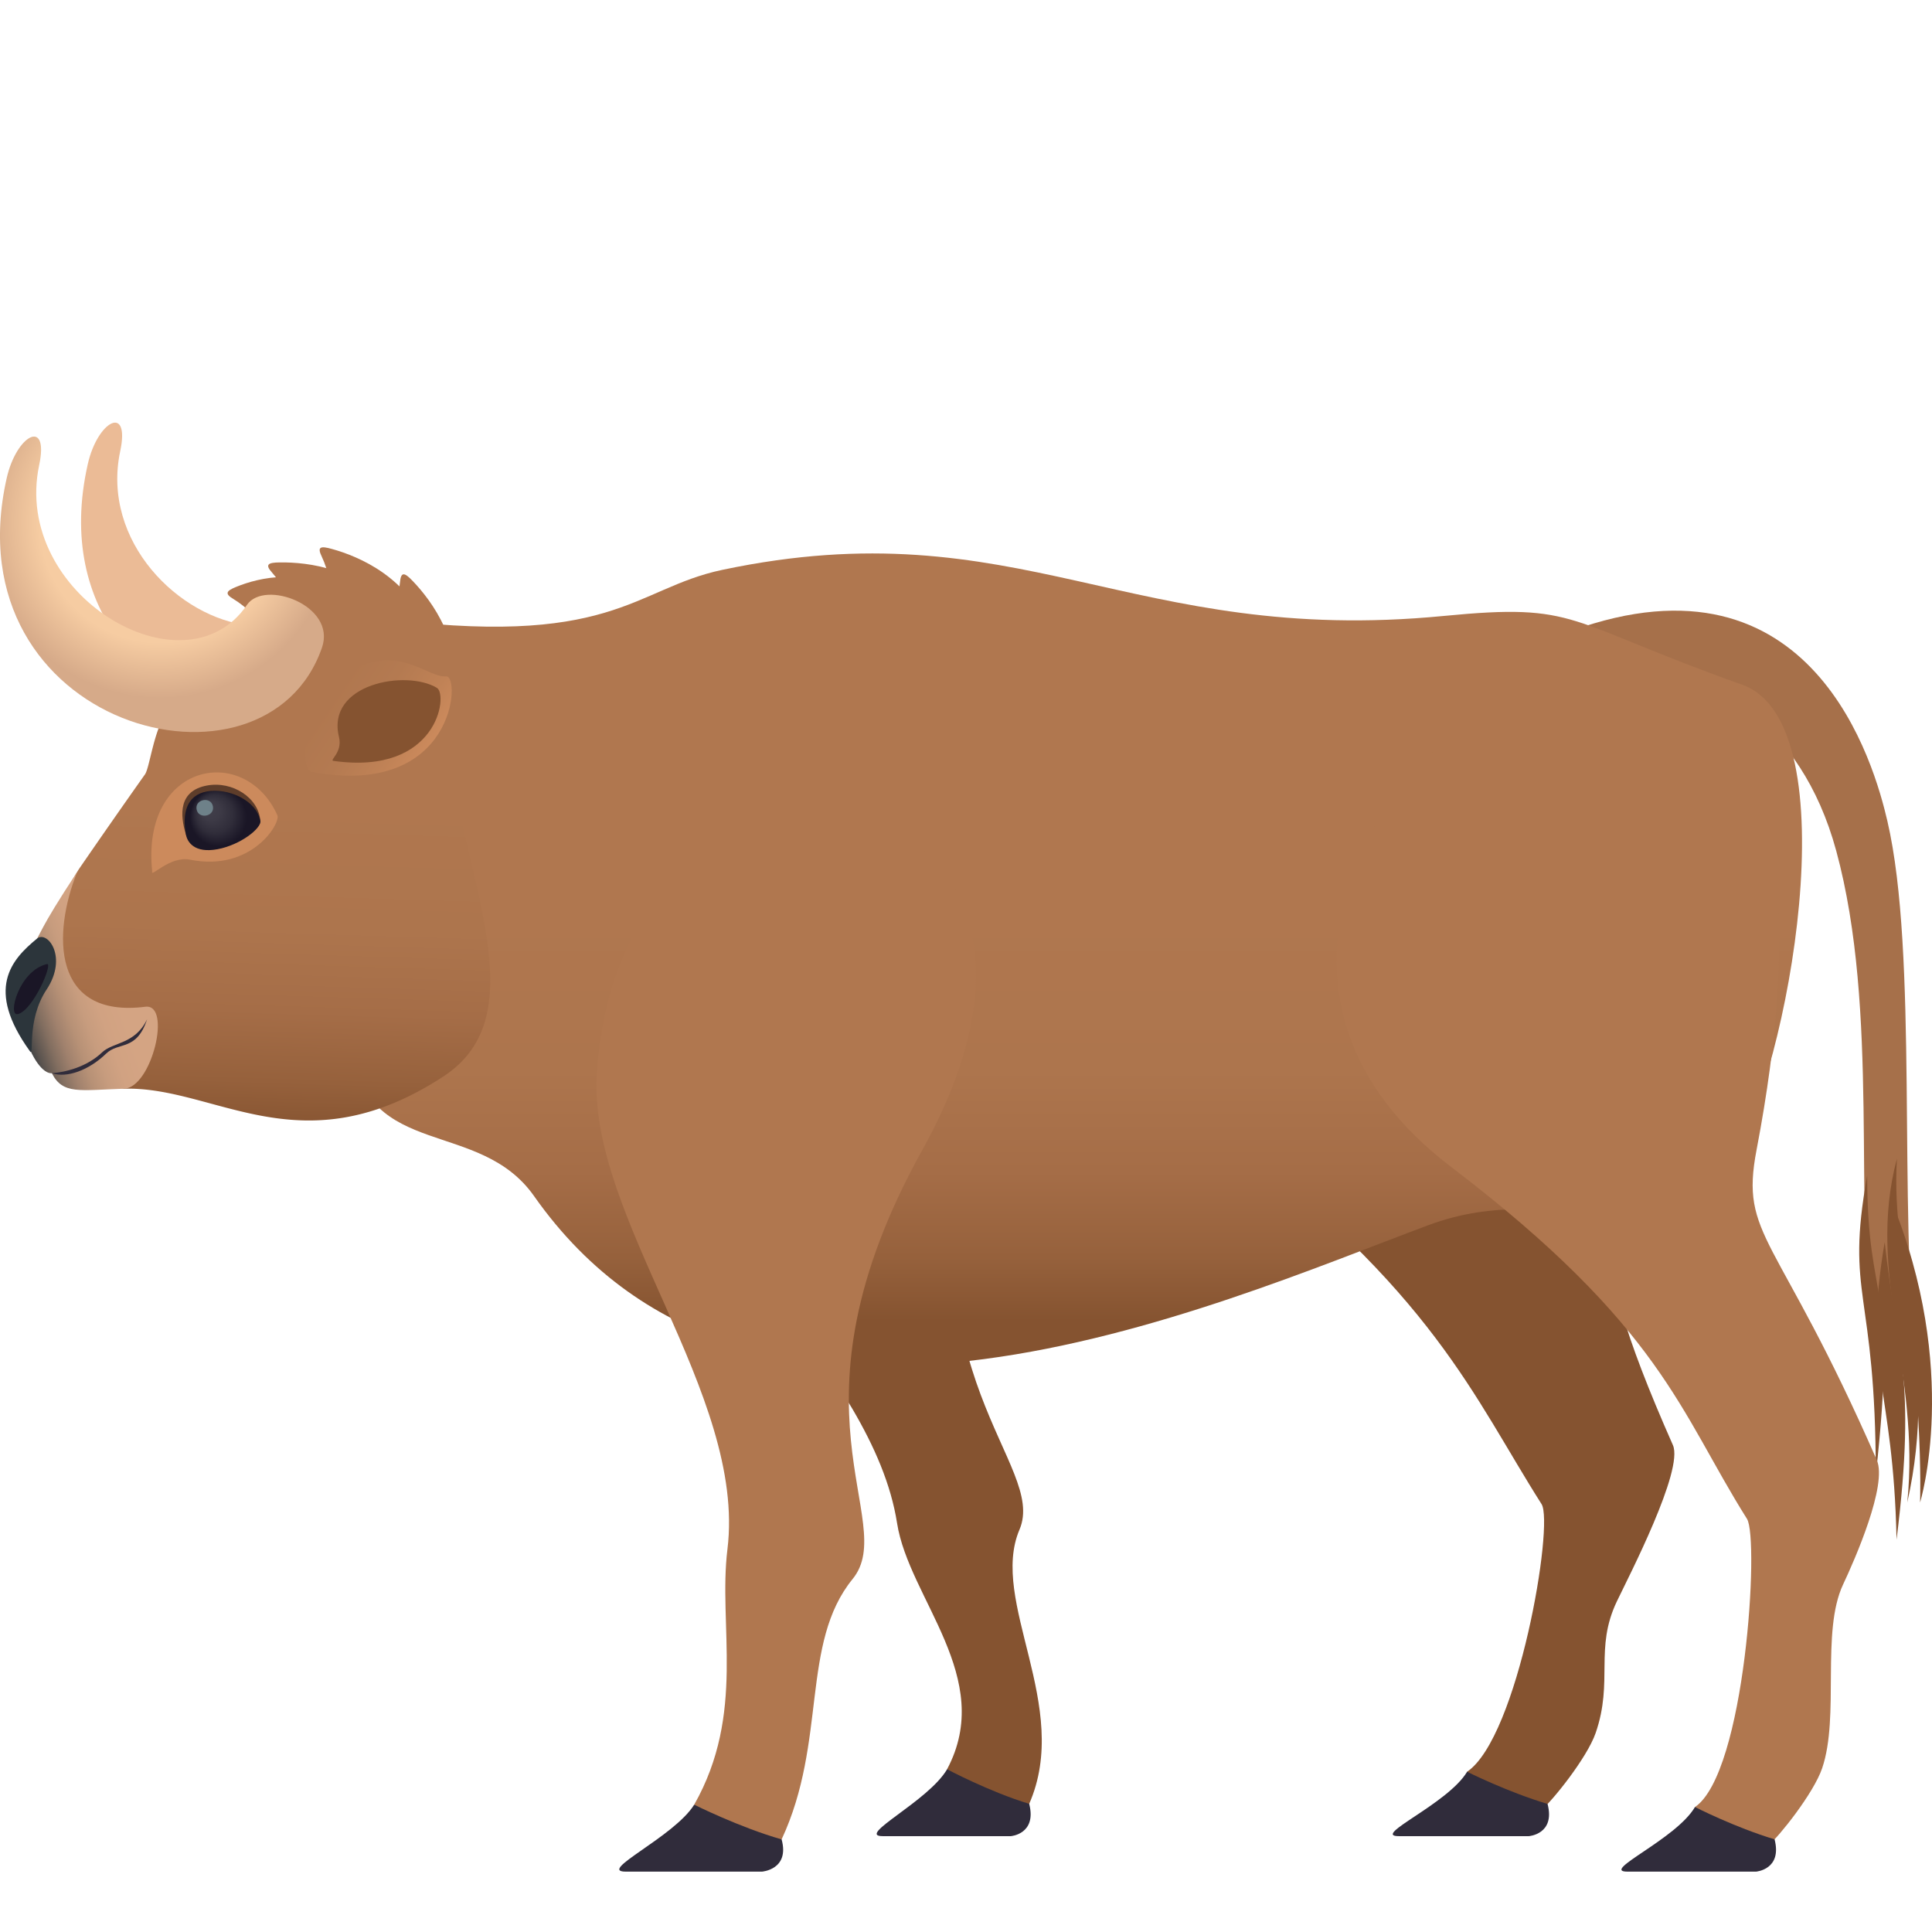
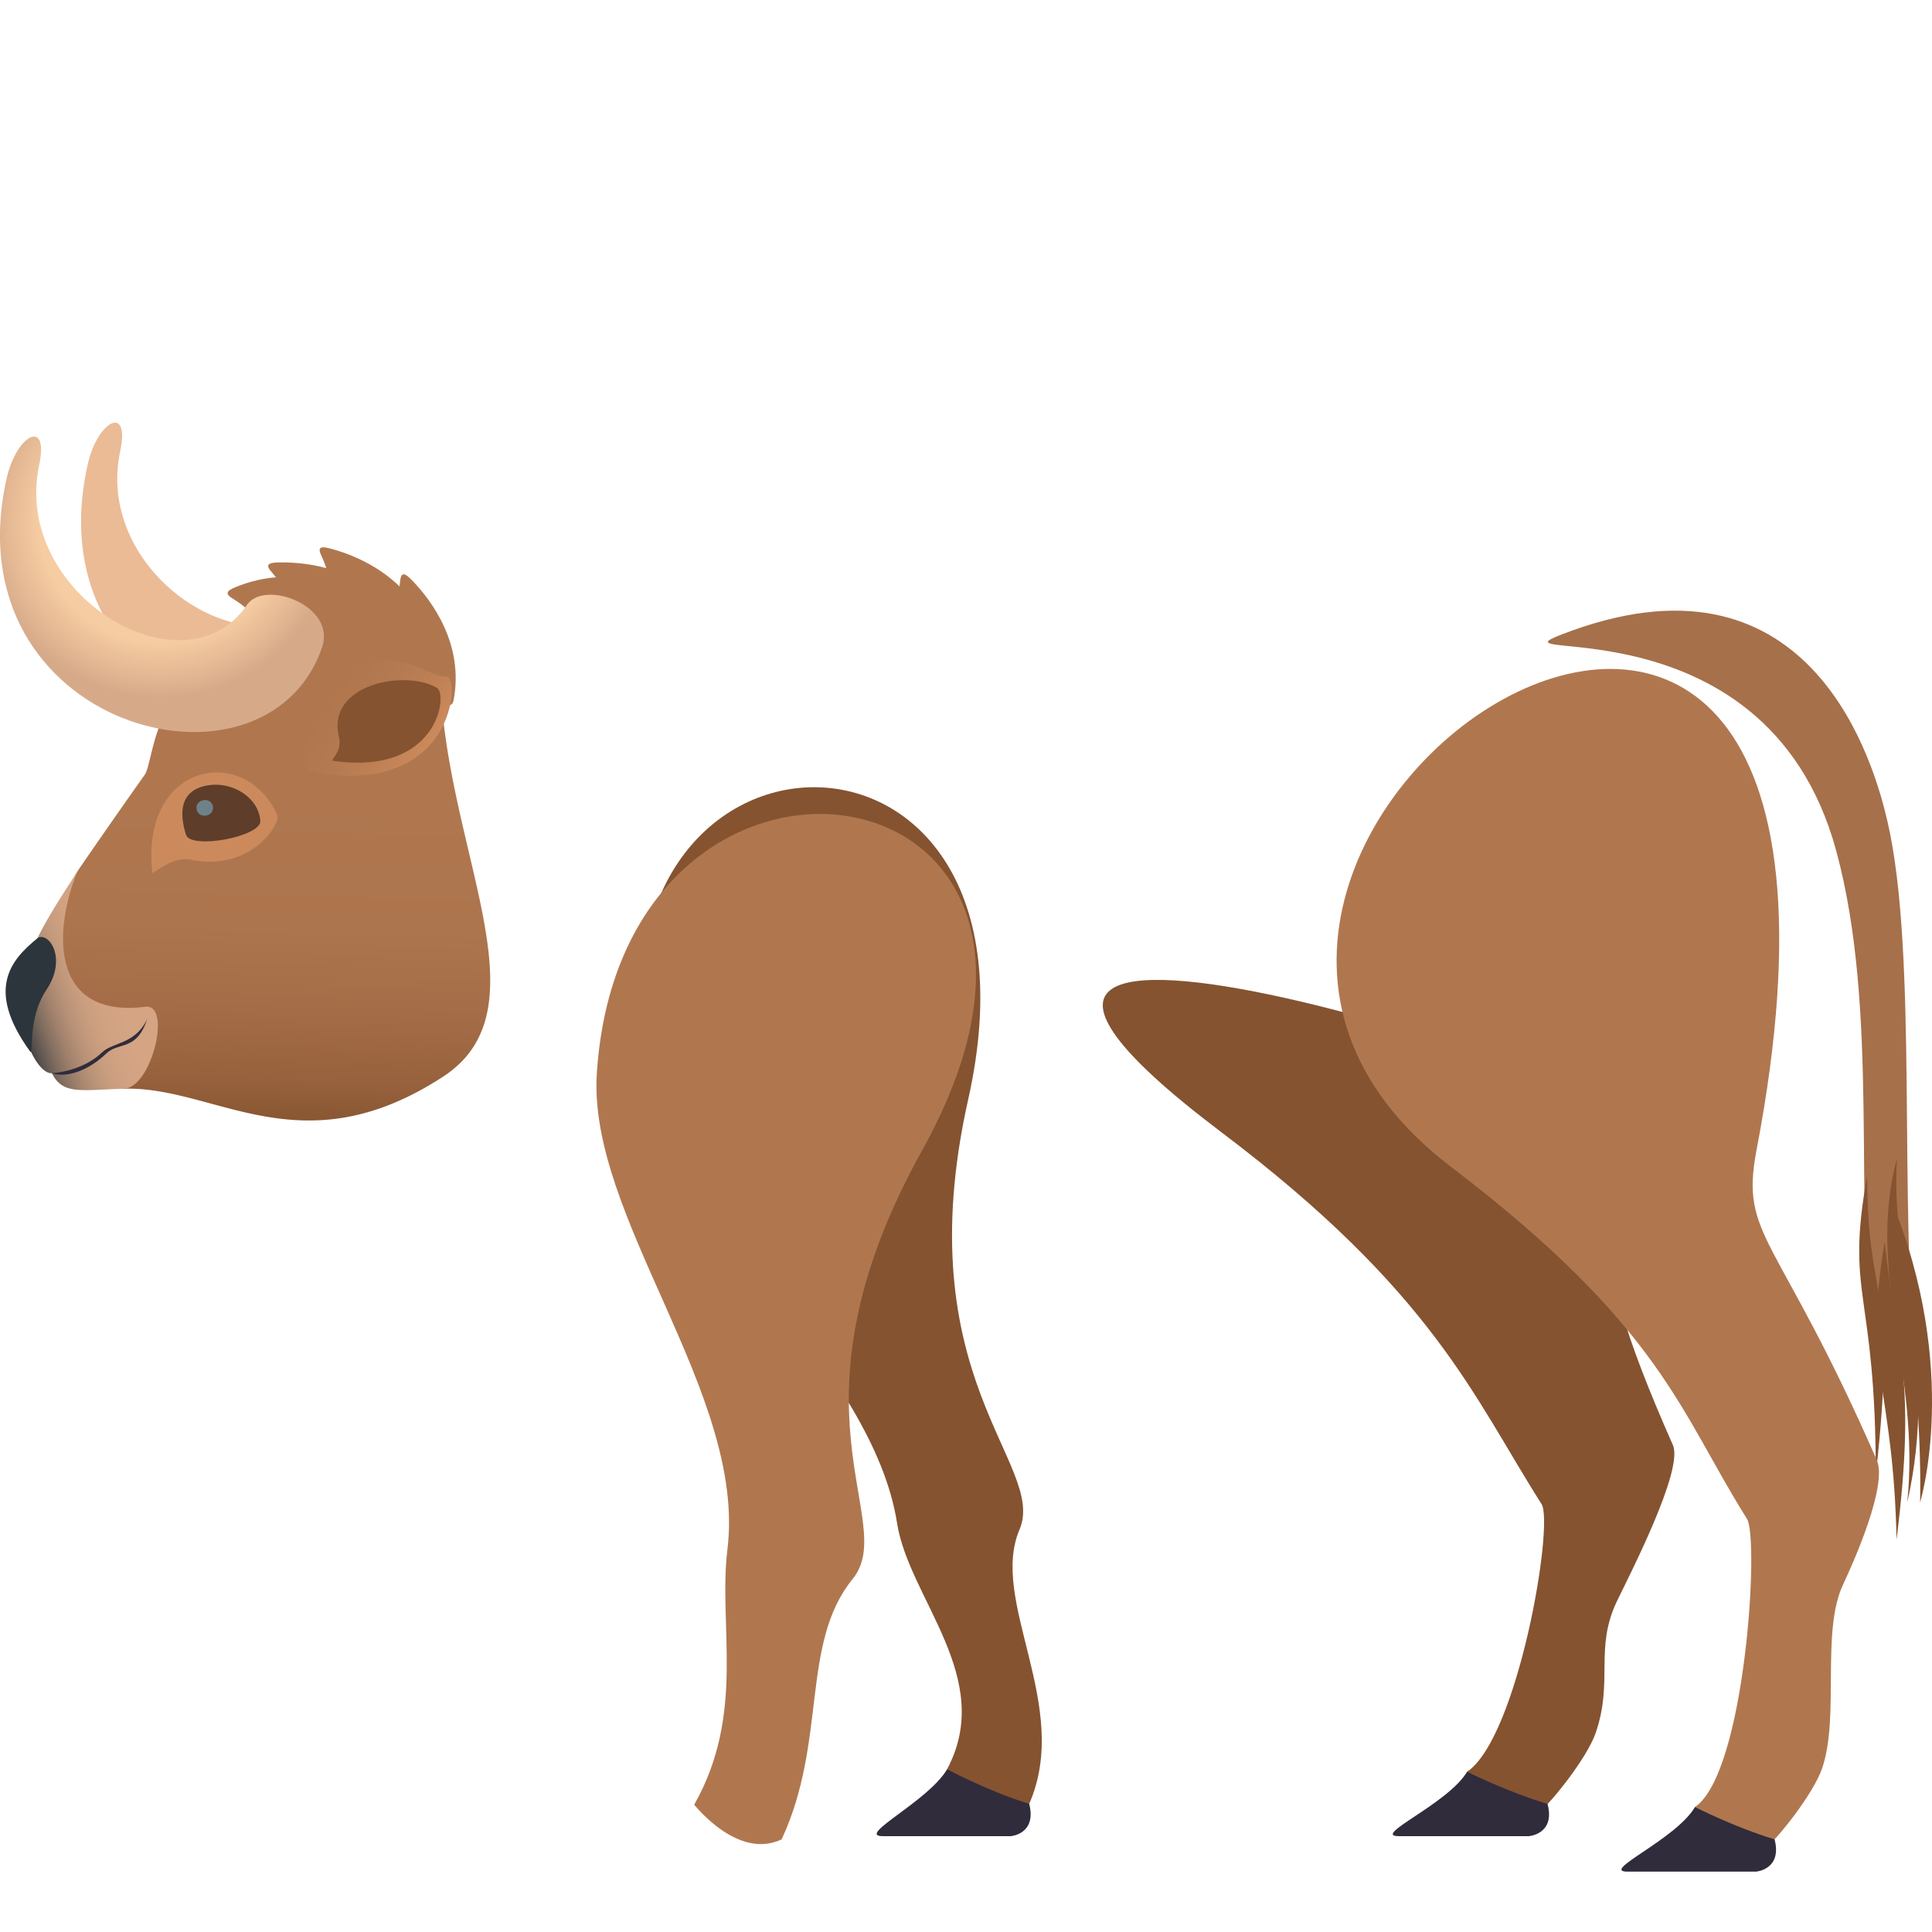
<svg xmlns="http://www.w3.org/2000/svg" viewBox="0 0 64 64">
  <path d="M14.185 20.905c-.637-1.777-2.3-2.474-3.183-2.718-.399-.114-.497-.067-.344.25.22.466.379 1.122.342 1.949-.045 1.032 3.459 1.281 3.185.52z" fill="#b0774f" />
  <path d="M15.023 23.207c.361-1.853-.715-3.298-1.348-3.957-.285-.303-.394-.31-.425.042-.05.51-.248 1.154-.702 1.848-.566.867 2.319 2.861 2.475 2.067z" fill="#b0774f" />
  <path d="M13.068 20.327c-1.094-1.512-2.88-1.708-3.795-1.696-.412.001-.494.078-.262.335.338.38.666.959.856 1.757.232.995 3.668.255 3.201-.396z" fill="#b0774f" />
  <path d="M11.537 19.807c-1.432-1.063-2.969-.67-3.715-.365-.338.136-.377.23-.094.398.412.25.885.68 1.322 1.367.545.854 3.1-.944 2.487-1.4z" fill="#b0774f" />
  <path d="M8.273 20.719c-2.33-.234-4.926-2.782-4.291-5.771.334-1.57-.748-1.022-1.074.426-1.115 4.93 2.152 7.906 5.365 8.354v-3.009z" fill="#ebbb96" />
  <path d="M52.052 20.898C60.084 17.99 62.1 25.39 62.52 27.19c1.03 4.414.358 12.897.963 17.943.043.373-1.379-.197-1.432-.565-.664-4.481.221-11.067-1.224-16.385-2.375-8.733-12.387-5.978-8.774-7.285z" fill="#a6704a" />
  <path d="M62.826 51.002c-.11-5.169-1.123-5.557-.393-9.856.38 3.522 1.074 4.391.393 9.856z" fill="#855330" />
  <path d="M62.138 48.861c0-6.2-1.015-5.86-.285-9.921.002 4.413 1.02 3.31.285 9.921zm.699-10.475c-1.021 3.834.784 7.055.344 11.385 1.073-4.788-.57-7.665-.343-11.385z" fill="#855330" />
  <path d="M62.644 39.745c2.319 5.627.961 10.026.961 10.026s.158-4.108-.96-10.026zM40.398 37.46c7.098 5.342 8.408 8.81 10.668 12.365.42.66-.78 7.733-2.467 8.866 0 0 1.242 2.23 2.485 1.242.322-.257 1.49-1.7 1.775-2.528.594-1.724-.047-2.79.703-4.36.393-.823 2.219-4.345 1.856-5.172-3.34-7.554-1.965-7.592-.58-10.32.603-1.185-28.567-10.783-14.44-.094z" fill="#855330" />
  <path d="M48.6 58.691c-.636 1.067-3.186 2.134-2.264 2.134h4.308s.885-.062.621-1.067c-1.33-.397-2.666-1.067-2.666-1.067z" fill="#302c3b" />
  <path d="M33.773 50.668c.916-2.163-3.781-4.995-1.697-14.263 3.127-13.99-13.268-13.368-10.555-.545.994 4.704 7.39 9.46 8.195 14.593.39 2.505 3.268 5.131 1.657 8.156.056.064 1.37 1.832 2.72 1.147 1.424-3.248-1.338-6.706-.32-9.088z" fill="#855330" />
  <path d="M31.373 58.61c-.623 1.064-3.038 2.215-2.13 2.215h4.241s.867-.064.61-1.07c-1.311-.396-2.721-1.146-2.721-1.146z" fill="#302c3b" />
  <linearGradient id="a" x1="35.152" x2="35.152" y1="45.245" y2="30.211" gradientUnits="userSpaceOnUse">
    <stop offset=".097" stop-color="#855330" />
    <stop offset=".239" stop-color="#96613c" />
    <stop offset=".428" stop-color="#a56d47" />
    <stop offset=".653" stop-color="#ad754d" />
    <stop offset="1" stop-color="#b0774f" />
  </linearGradient>
-   <path d="M11.63 34.75c.561 3.684 4.248 2.292 6.061 4.871 7.354 10.461 22.506 3.621 29.621.966 4.479-1.67 7.582 1.492 10.135-2.373 1.73-2.62 3.914-14.226.27-15.53-5.956-2.122-5.385-2.718-9.891-2.28-10.395 1.011-14.057-3.601-23.893-1.528-2.967.625-3.62 2.654-11.592 1.572-3.15-.423-1.12 11.569-.71 14.302z" fill="url(#a)" />
  <path d="M48.037 38.63c7.021 5.347 7.597 8.132 9.834 11.684.414.662-.055 8.416-1.723 9.546 0 0 1.227 2.232 2.457 1.243.32-.256 1.475-1.699 1.756-2.528.588-1.723-.045-4.521.695-6.09.389-.826 1.475-3.296 1.115-4.119-3.306-7.557-4.543-7.355-3.982-10.278 5.772-30.172-24.127-10.15-10.152.542z" fill="#b0774f" />
  <path d="M56.148 59.86c-.627 1.07-3.15 2.14-2.24 2.14h4.264s.873-.066.613-1.07c-1.317-.396-2.637-1.07-2.637-1.07z" fill="#302c3b" />
  <linearGradient id="b" x1="45.538" x2="47.921" y1="42.935" y2="27.872" gradientTransform="rotate(-7.221 -3.882 333.573)" gradientUnits="userSpaceOnUse">
    <stop offset=".097" stop-color="#855330" />
    <stop offset=".211" stop-color="#96613c" />
    <stop offset=".364" stop-color="#a56d47" />
    <stop offset=".545" stop-color="#ad754d" />
    <stop offset=".824" stop-color="#b0774f" />
  </linearGradient>
  <path d="M8.289 20.063c-.578 1.36-2.008 2.445-2.768 3.525-.435.624-.562 1.843-.719 2.065a290.74 290.74 0 00-2.19 3.14c-1.985 3.18-1.6 6.753 1.497 7.272 3.045-.085 5.867 2.664 10.57-.4 3.534-2.304-.031-7.648-.105-13.508-.037-3.046-5.383-4.218-6.285-2.094z" fill="url(#b)" />
  <linearGradient id="c" x1=".334" x2="4.003" y1="33.555" y2="32.246" gradientUnits="userSpaceOnUse">
    <stop offset="0" stop-color="#2c353b" />
    <stop offset=".014" stop-color="#32393e" />
    <stop offset=".117" stop-color="#5d5550" />
    <stop offset=".226" stop-color="#826e60" />
    <stop offset=".338" stop-color="#a0816d" />
    <stop offset=".457" stop-color="#b79176" />
    <stop offset=".584" stop-color="#c79c7e" />
    <stop offset=".725" stop-color="#d1a282" />
    <stop offset=".909" stop-color="#d4a483" />
  </linearGradient>
  <path d="M.912 31.646c-.727 1.828.224 3.953.806 3.906.364.714.918.56 2.391.513.92-.03 1.59-2.825.707-2.715-3.101.39-3.082-2.423-2.258-4.469-1.342 2.046-1.101 1.88-1.646 2.765z" fill="url(#c)" />
  <path d="M1.543 32.78c-.684 1.032-.395 2.263-.553 2.042-1.484-2.06-.617-3.032.238-3.731.342-.278 1.031.608.315 1.69z" fill="#2c353b" />
-   <path d="M1.556 31.936c.213-.05-.459 1.543-.969 1.658-.347.079.038-1.443.97-1.658z" fill="#1a1626" />
+   <path d="M1.556 31.936z" fill="#1a1626" />
  <path d="M28.244 52.307c1.57-1.93-2.492-5.585 2.312-14.217 7.235-13.03-9.935-15.547-10.785-2.541-.312 4.773 4.961 10.622 4.326 15.775-.31 2.518.613 5.434-1.101 8.458.06.065 1.46 1.831 2.896 1.15 1.516-3.25.617-6.494 2.352-8.625z" fill="#b0774f" />
-   <path d="M22.996 59.782C22.332 60.851 19.766 62 20.728 62h4.514s.924-.065.65-1.068c-1.394-.397-2.896-1.15-2.896-1.15z" fill="#302c3b" />
  <radialGradient id="d" cx="5.302" cy="16.789" r="6.652" gradientTransform="matrix(1 0 0 .997 0 .565)" gradientUnits="userSpaceOnUse">
    <stop offset=".6" stop-color="#f6cca2" />
    <stop offset=".879" stop-color="#d6aa89" />
  </radialGradient>
  <path d="M8.181 20.038c-2.068 3.048-7.793-.345-6.883-4.63.333-1.568-.748-1.02-1.076.43-1.865 8.26 8.567 11.038 10.444 5.615.484-1.4-1.91-2.264-2.485-1.415z" fill="url(#d)" />
  <linearGradient id="e" x1="-171.957" x2="-168.076" y1="-39.904" y2="-39.904" gradientTransform="matrix(.86 .562 -.546 .806 136.803 151.656)" gradientUnits="userSpaceOnUse">
    <stop offset=".097" stop-color="#b0774f" />
    <stop offset=".438" stop-color="#b47a51" />
    <stop offset=".78" stop-color="#c08256" />
    <stop offset="1" stop-color="#cc8a5c" />
  </linearGradient>
  <path d="M10.341 25.573c4.756.875 4.922-3.21 4.44-3.166-.76.066-2.096-1.727-4.403.909-.124.142-.511 2.212-.037 2.257z" fill="url(#e)" />
  <path d="M11.06 25.207c3.436.48 3.791-2.19 3.414-2.42-1.014-.614-3.681-.142-3.244 1.631.127.526-.36.78-.17.79z" fill="#855330" />
  <path d="M5.042 28.87c-.378-3.616 3.07-4.255 4.146-1.865.118.264-.857 1.885-2.895 1.472-.664-.135-1.32.62-1.251.393z" fill="#cc8a5c" />
  <path d="M6.852 26.022c-.93.174-.901.958-.691 1.63.156.5 2.5.062 2.463-.46-.053-.762-.921-1.33-1.772-1.17z" fill="#5e3d2a" />
  <radialGradient id="f" cx="-12.649" cy="74.156" r="1.441" fx="-13.113" fy="73.566" gradientTransform="matrix(.758 -.142 .145 .777 6.135 -32.276)" gradientUnits="userSpaceOnUse">
    <stop offset=".043" stop-color="#413f4a" />
    <stop offset=".284" stop-color="#3d3a46" />
    <stop offset=".558" stop-color="#302d3a" />
    <stop offset=".847" stop-color="#1a1626" />
  </radialGradient>
-   <path d="M6.85 26.218c.68-.127 1.644.277 1.774.973.045.24-.647.795-1.416.94-.768.143-1.002-.238-1.047-.478-.13-.697.009-1.308.69-1.435z" fill="url(#f)" />
  <path d="M7.053 26.71c.064.34-.477.44-.54.102-.064-.34.476-.441.54-.102z" fill="#6e8189" />
  <path d="M3.382 34.861c-.51.488-1.22.657-1.664.69.488.168 1.22-.09 1.799-.65.415-.4 1.006-.07 1.355-1.135-.402.836-1.127.748-1.49 1.095z" fill="#302c3b" />
</svg>